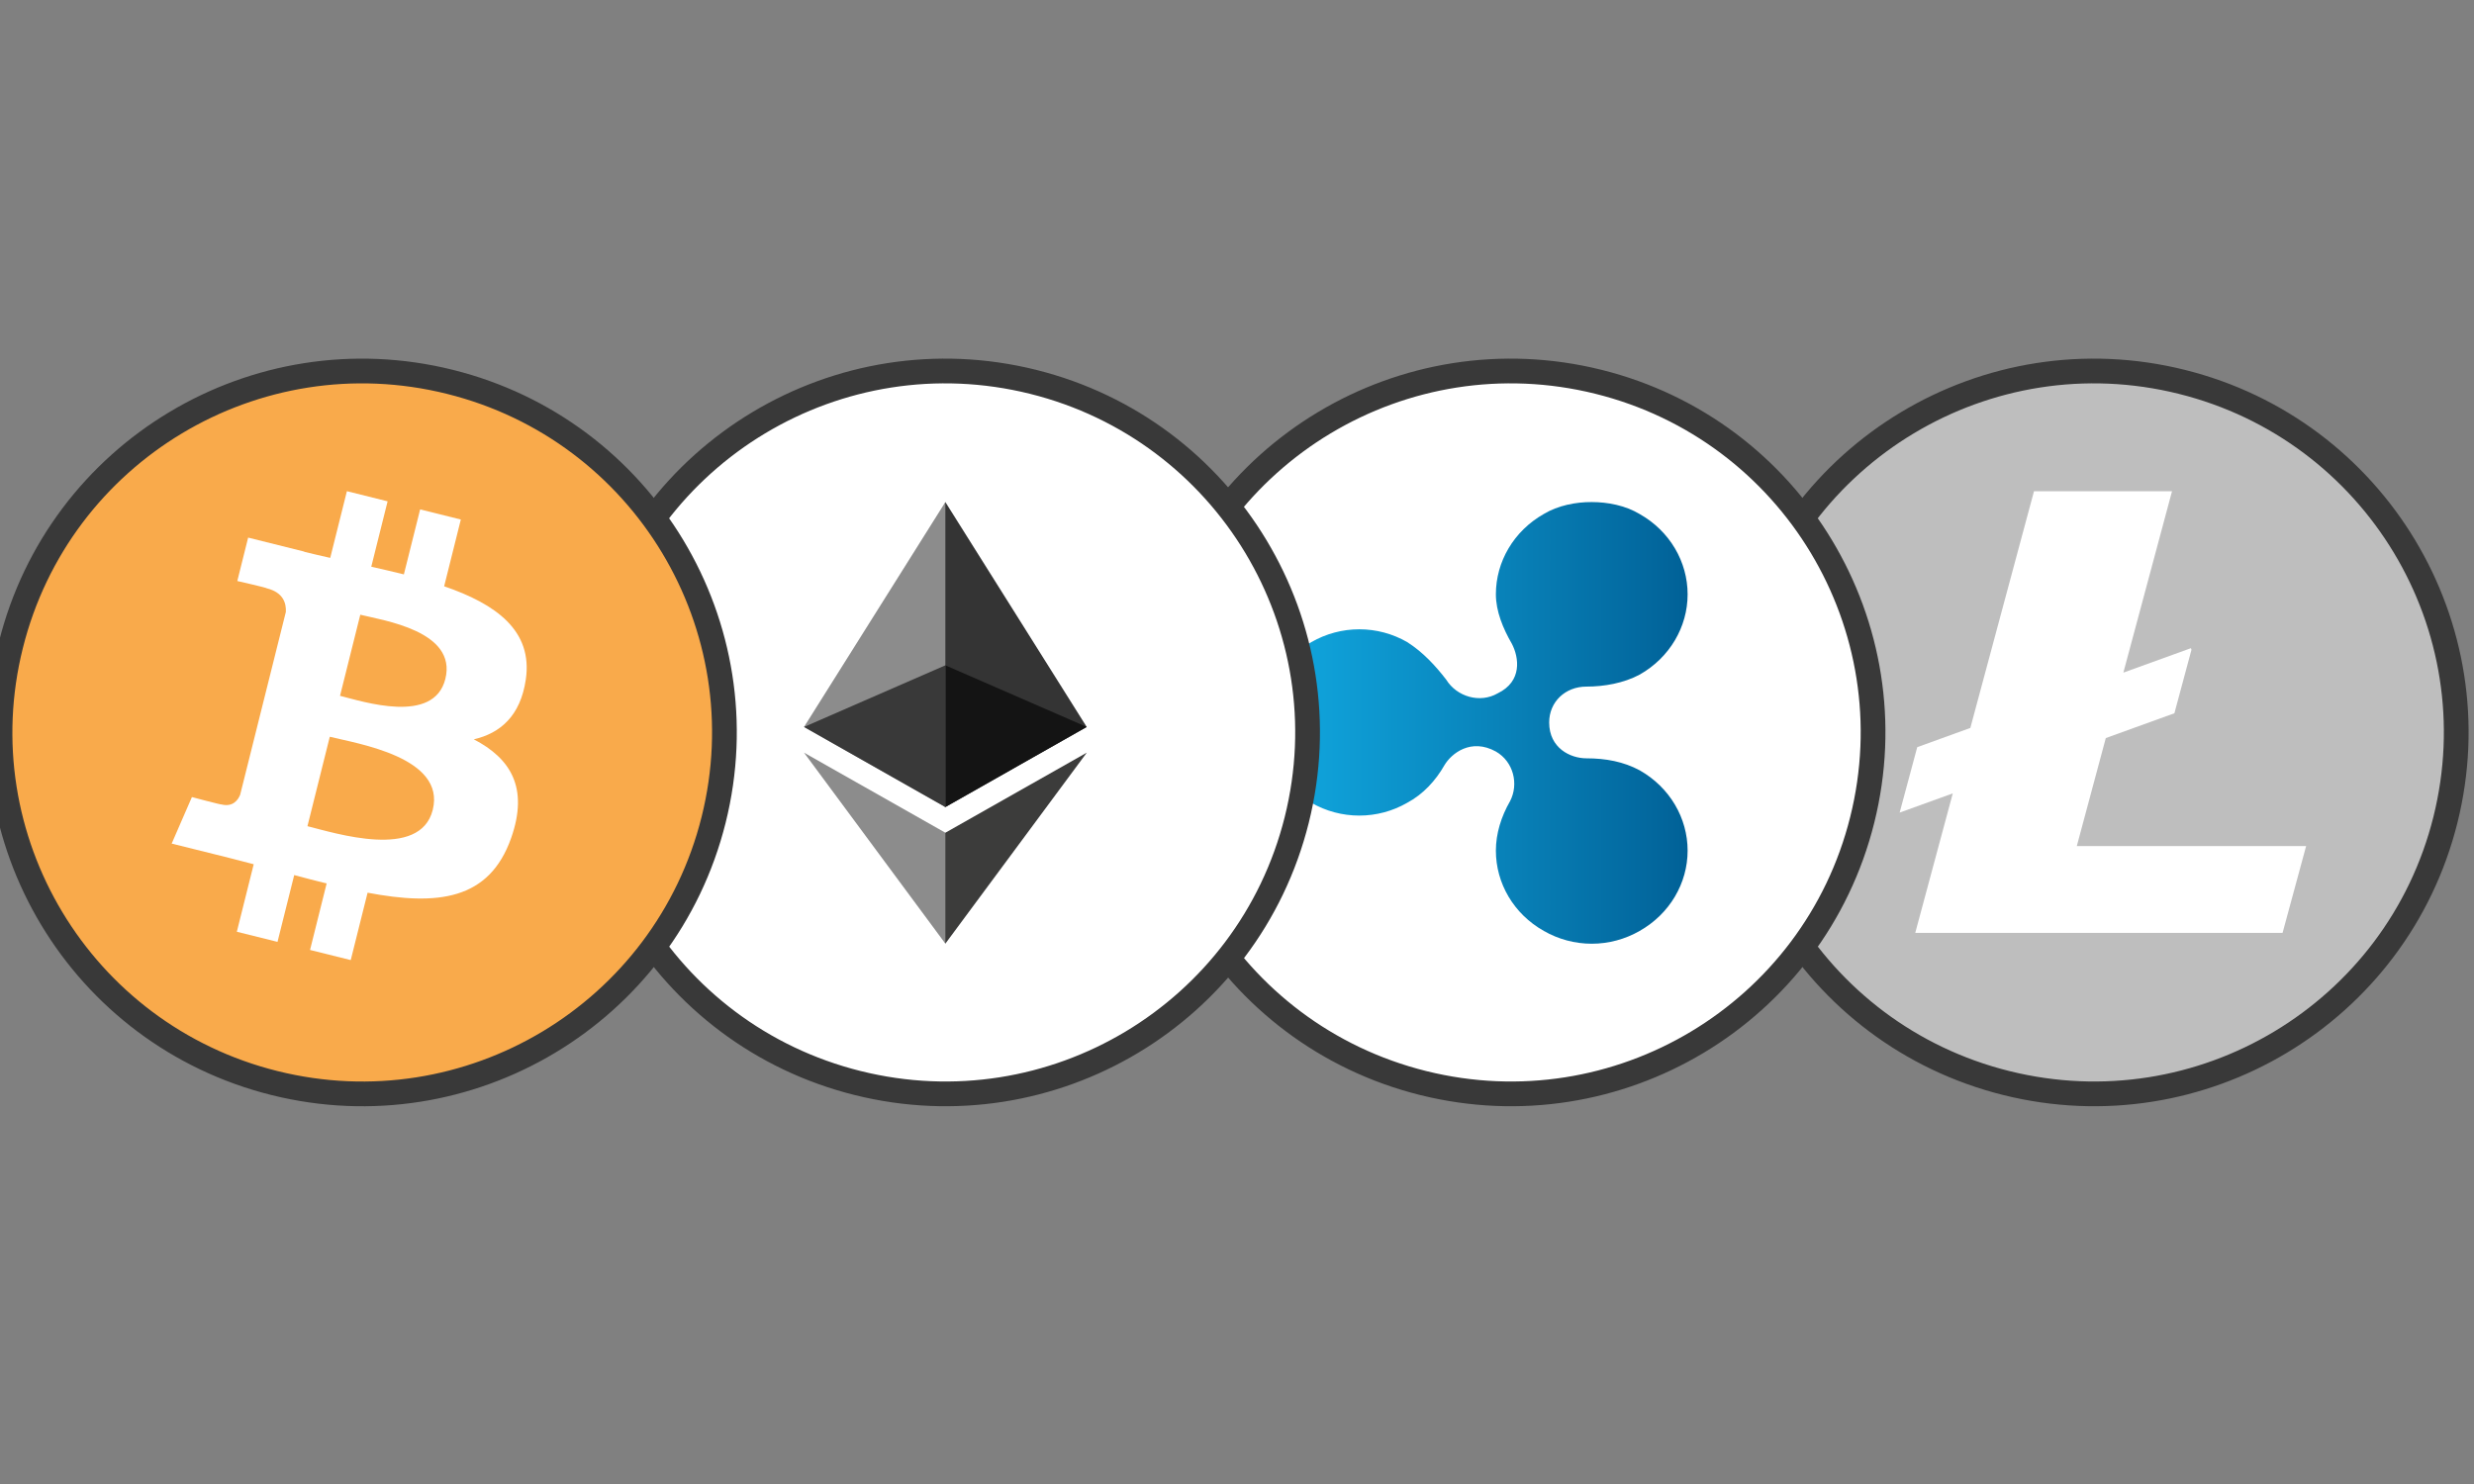
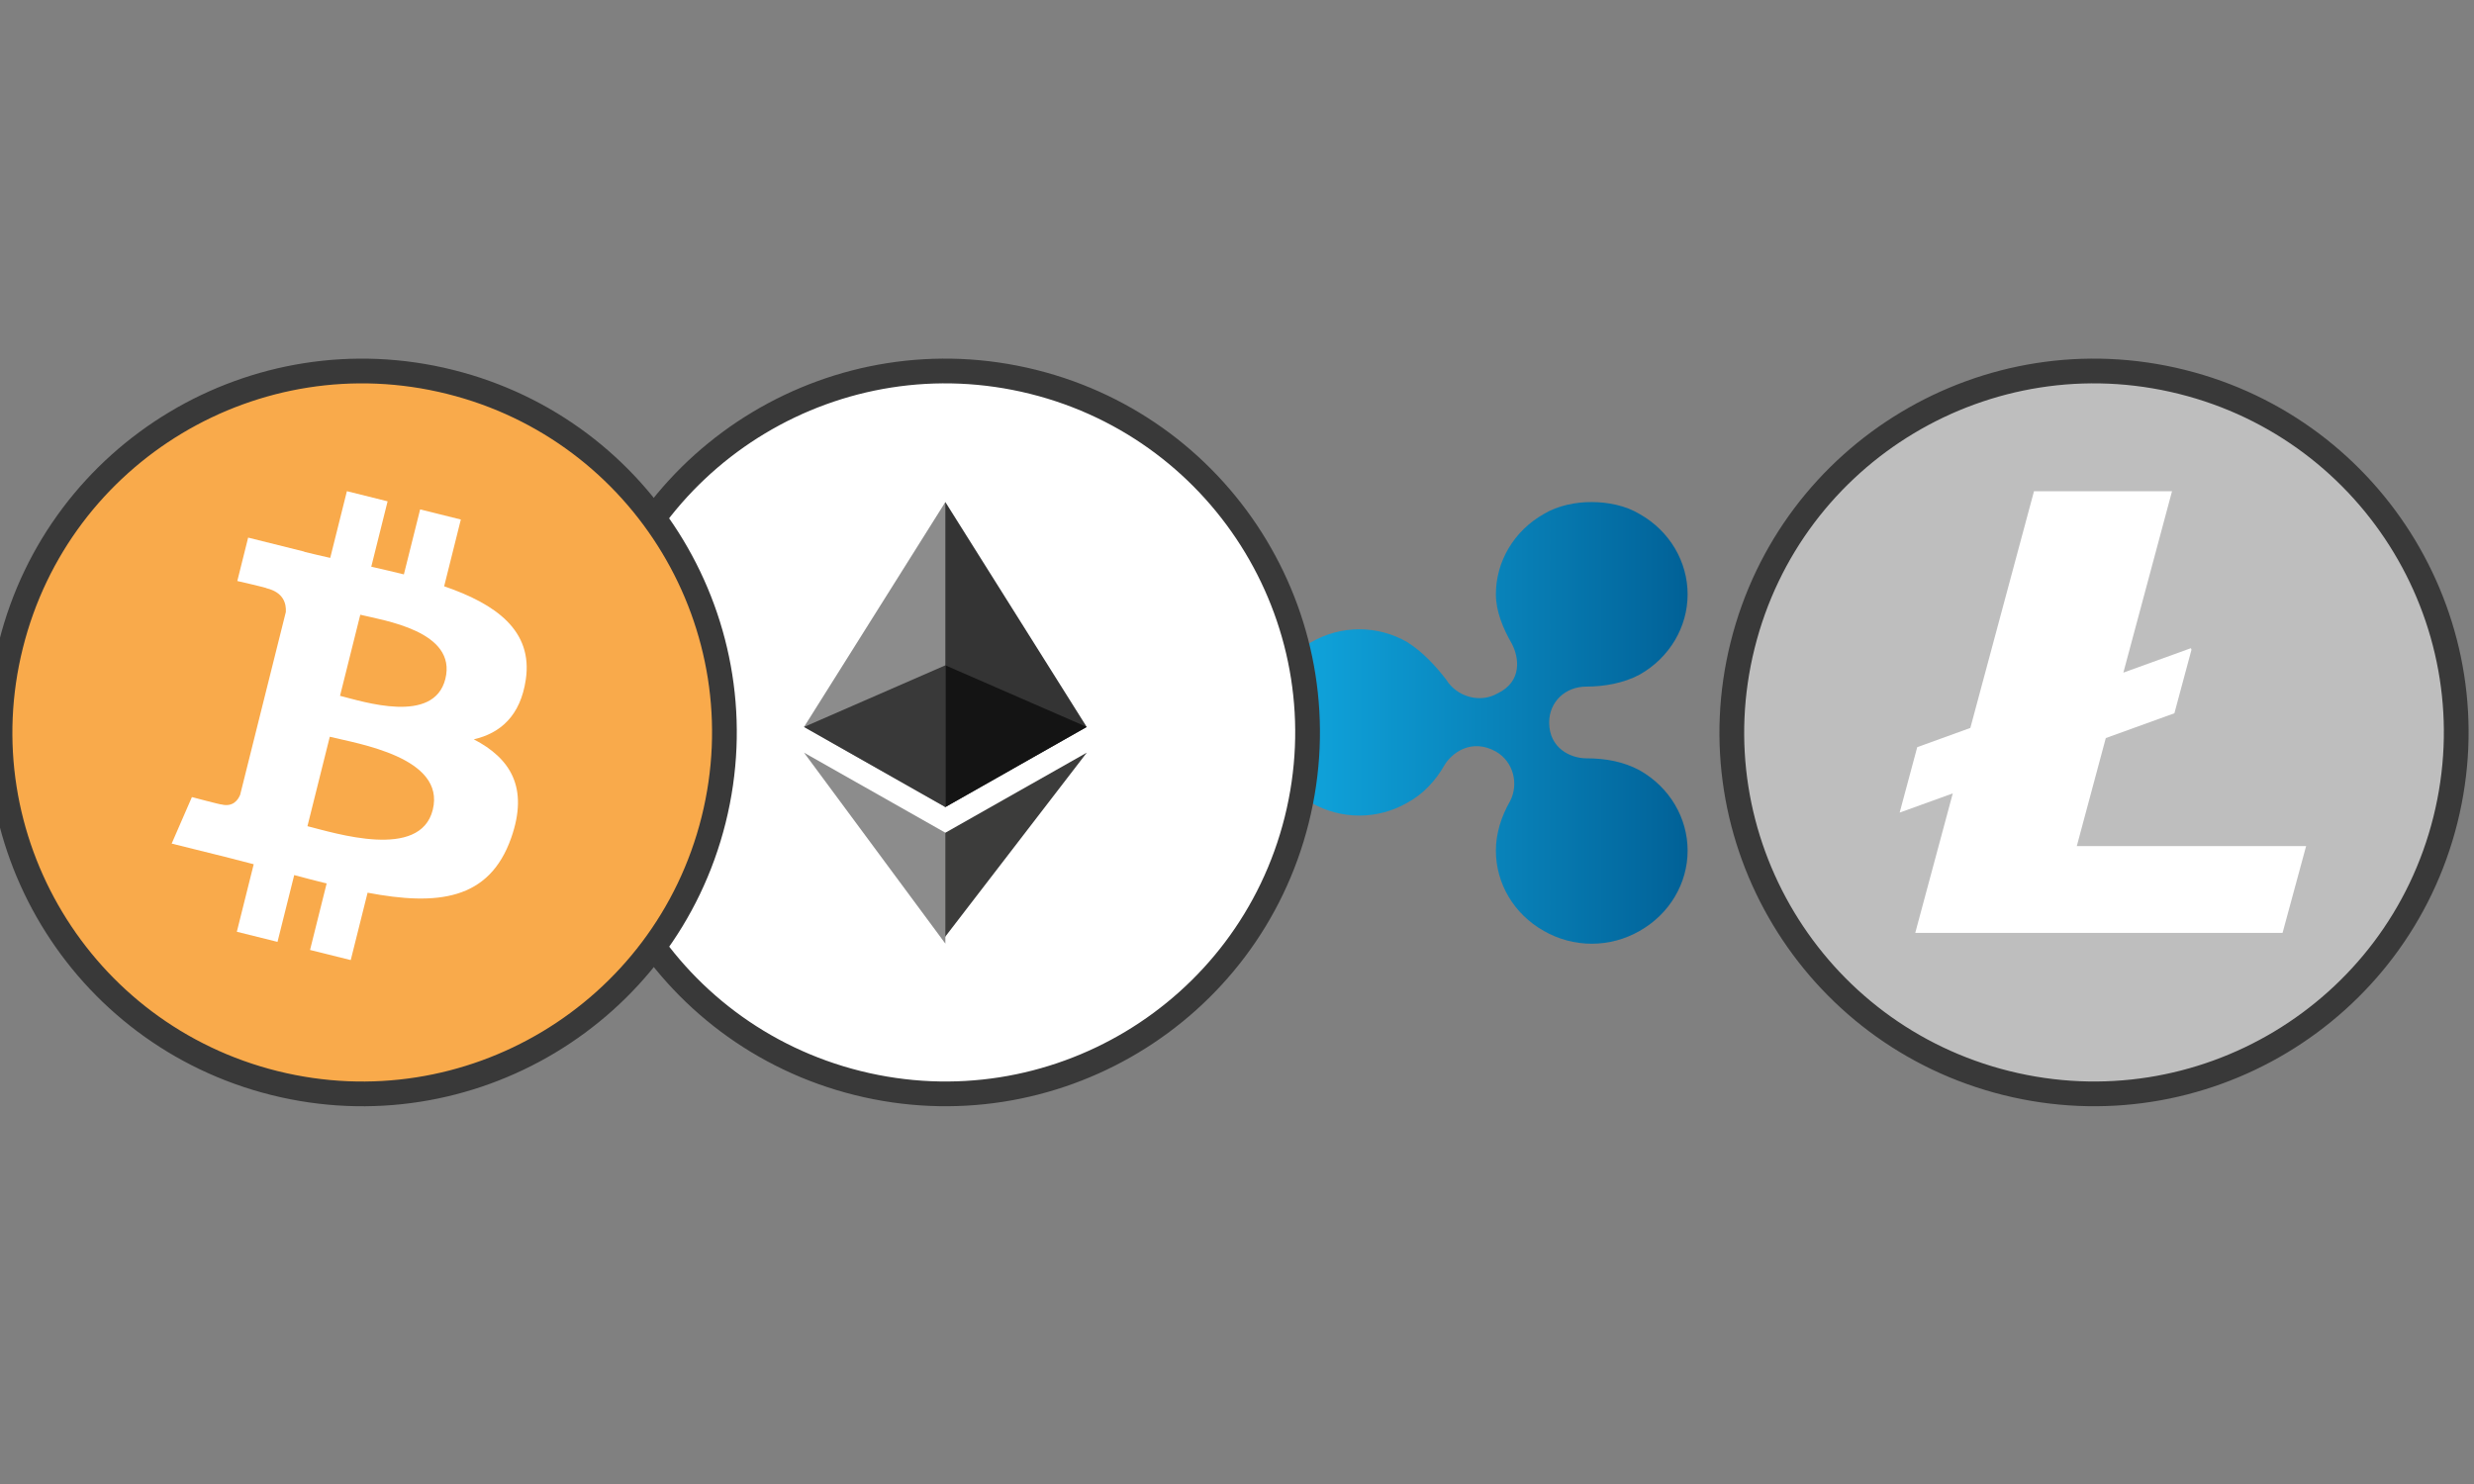
<svg xmlns="http://www.w3.org/2000/svg" width="100" height="60" viewBox="0 0 100 60" fill="none">
  <rect x="0" y="0" width="100" height="60" fill="#808080" stroke="none" />
  <g clip-path="url(#clip0_56_26953)">
    <path d="M98.844 33.149C100.8 25.32 96.026 17.389 88.182 15.437C80.338 13.485 72.393 18.251 70.439 26.08C68.482 33.908 73.255 41.837 81.097 43.789C88.943 45.742 96.888 40.977 98.844 33.149Z" fill="#BEBEBE" stroke="#393939" />
-     <path d="M75.272 33.149C77.228 25.32 72.455 17.389 64.61 15.437C56.767 13.485 48.822 18.251 46.867 26.08C44.91 33.908 49.684 41.837 57.526 43.789C65.372 45.742 73.317 40.977 75.272 33.149Z" fill="white" stroke="#393939" />
    <path d="M62.403 20.78C61.185 21.469 60.464 22.713 60.464 24.026C60.464 24.715 60.752 25.41 61.111 26.03C61.399 26.583 61.539 27.55 60.536 28.033C59.822 28.446 58.885 28.171 58.457 27.48C58.029 26.926 57.526 26.372 56.879 25.96C56.29 25.621 55.623 25.443 54.944 25.443C54.264 25.443 53.597 25.621 53.008 25.96C51.79 26.649 51.071 27.897 51.071 29.21C51.071 30.523 51.786 31.767 53.007 32.458C53.596 32.797 54.264 32.975 54.943 32.975C55.623 32.975 56.29 32.797 56.879 32.458C57.526 32.112 58.029 31.562 58.384 30.939C58.672 30.455 59.462 29.832 60.464 30.385C61.179 30.797 61.394 31.7 61.039 32.389C60.679 33.012 60.464 33.703 60.464 34.392C60.464 35.707 61.179 36.95 62.403 37.639C62.992 37.977 63.659 38.156 64.339 38.156C65.018 38.156 65.685 37.977 66.274 37.639C67.492 36.95 68.214 35.706 68.214 34.392C68.214 33.079 67.496 31.835 66.275 31.144C65.628 30.797 64.911 30.66 64.123 30.66C63.476 30.66 62.618 30.247 62.618 29.21C62.618 28.38 63.265 27.76 64.123 27.76C64.839 27.76 65.628 27.622 66.275 27.276C67.492 26.587 68.214 25.342 68.214 24.03C68.214 22.717 67.496 21.473 66.275 20.783C65.699 20.437 64.985 20.299 64.338 20.299C63.695 20.295 62.974 20.437 62.403 20.78Z" fill="url(#paint0_linear_56_26953)" />
    <path d="M52.415 33.149C54.371 25.32 49.597 17.389 41.753 15.437C33.909 13.485 25.964 18.251 24.01 26.08C22.053 33.908 26.826 41.837 34.669 43.789C42.514 45.742 50.459 40.977 52.415 33.149Z" fill="white" stroke="#393939" />
    <path d="M38.212 20.299L38.087 20.706V32.51L38.212 32.63L43.925 29.391L38.212 20.299Z" fill="#343434" />
    <path d="M38.212 20.299L32.499 29.391L38.212 32.63V26.9V20.299Z" fill="#8C8C8C" />
-     <path d="M38.212 33.668L38.142 33.75V37.956L38.212 38.152L43.928 30.431L38.212 33.668Z" fill="#3C3C3B" />
+     <path d="M38.212 33.668L38.142 33.75V37.956L43.928 30.431L38.212 33.668Z" fill="#3C3C3B" />
    <path d="M38.212 38.152V33.668L32.499 30.431L38.212 38.152Z" fill="#8C8C8C" />
    <path d="M38.212 32.63L43.925 29.391L38.212 26.9V32.63Z" fill="#141414" />
    <path d="M32.499 29.392L38.212 32.63V26.9L32.499 29.392Z" fill="#393939" />
    <path d="M28.844 33.149C30.799 25.32 26.026 17.389 18.182 15.438C10.338 13.485 2.392 18.251 0.439 26.081C-1.518 33.908 3.255 41.838 11.097 43.79C18.943 45.743 26.888 40.978 28.844 33.149Z" fill="url(#paint1_linear_56_26953)" stroke="#393939" />
    <path d="M21.252 27.481C21.551 25.489 20.031 24.418 17.953 23.704L18.627 21.005L16.982 20.596L16.325 23.223C15.886 23.115 15.447 23.012 15.007 22.913L15.667 20.269L14.022 19.859L13.348 22.556C12.997 22.478 12.647 22.396 12.297 22.31L12.299 22.302L10.03 21.736L9.592 23.491C9.592 23.491 10.813 23.769 10.787 23.787C11.453 23.953 11.574 24.394 11.554 24.742L9.707 32.135C9.625 32.337 9.419 32.64 8.952 32.525C8.969 32.549 7.757 32.227 7.757 32.227L6.939 34.107L9.081 34.64C9.479 34.74 9.87 34.844 10.255 34.942L9.573 37.672L11.217 38.081L11.892 35.381C12.341 35.502 12.777 35.614 13.203 35.72L12.532 38.408L14.177 38.817L14.858 36.093C17.665 36.623 19.774 36.409 20.663 33.876C21.379 31.837 20.627 30.659 19.151 29.892C20.226 29.645 21.037 28.939 21.252 27.481ZM17.492 32.744C16.983 34.783 13.542 33.681 12.427 33.404L13.33 29.788C14.446 30.067 18.023 30.616 17.492 32.744ZM18.001 27.451C17.537 29.306 14.672 28.364 13.744 28.133L14.563 24.854C15.492 25.084 18.485 25.515 18.001 27.451Z" fill="white" />
    <path d="M85.117 29.841L87.89 28.838L88.58 26.271L88.557 26.207L85.827 27.195L87.794 19.861H82.215L79.642 29.431L77.495 30.209L76.785 32.854L78.932 32.078L77.415 37.718H92.262L93.214 34.208H83.945L85.117 29.841Z" fill="white" />
  </g>
  <defs>
    <linearGradient id="paint0_linear_56_26953" x1="51.071" y1="20.299" x2="68.214" y2="20.299" gradientUnits="userSpaceOnUse">
      <stop offset="0" stop-color="#11AAE2" />
      <stop offset="0.59" stop-color="#0880B7" />
      <stop offset="1" stop-color="#016197" />
    </linearGradient>
    <linearGradient id="paint1_linear_56_26953" x1="0" y1="15" x2="0" y2="2937.75" gradientUnits="userSpaceOnUse">
      <stop offset="0" stop-color="#F9AA4B" />
      <stop offset="1" stop-color="#F7931A" />
    </linearGradient>
    <clipPath id="clip0_56_26953">
      <rect width="100" height="60" fill="white" />
    </clipPath>
  </defs>
</svg>